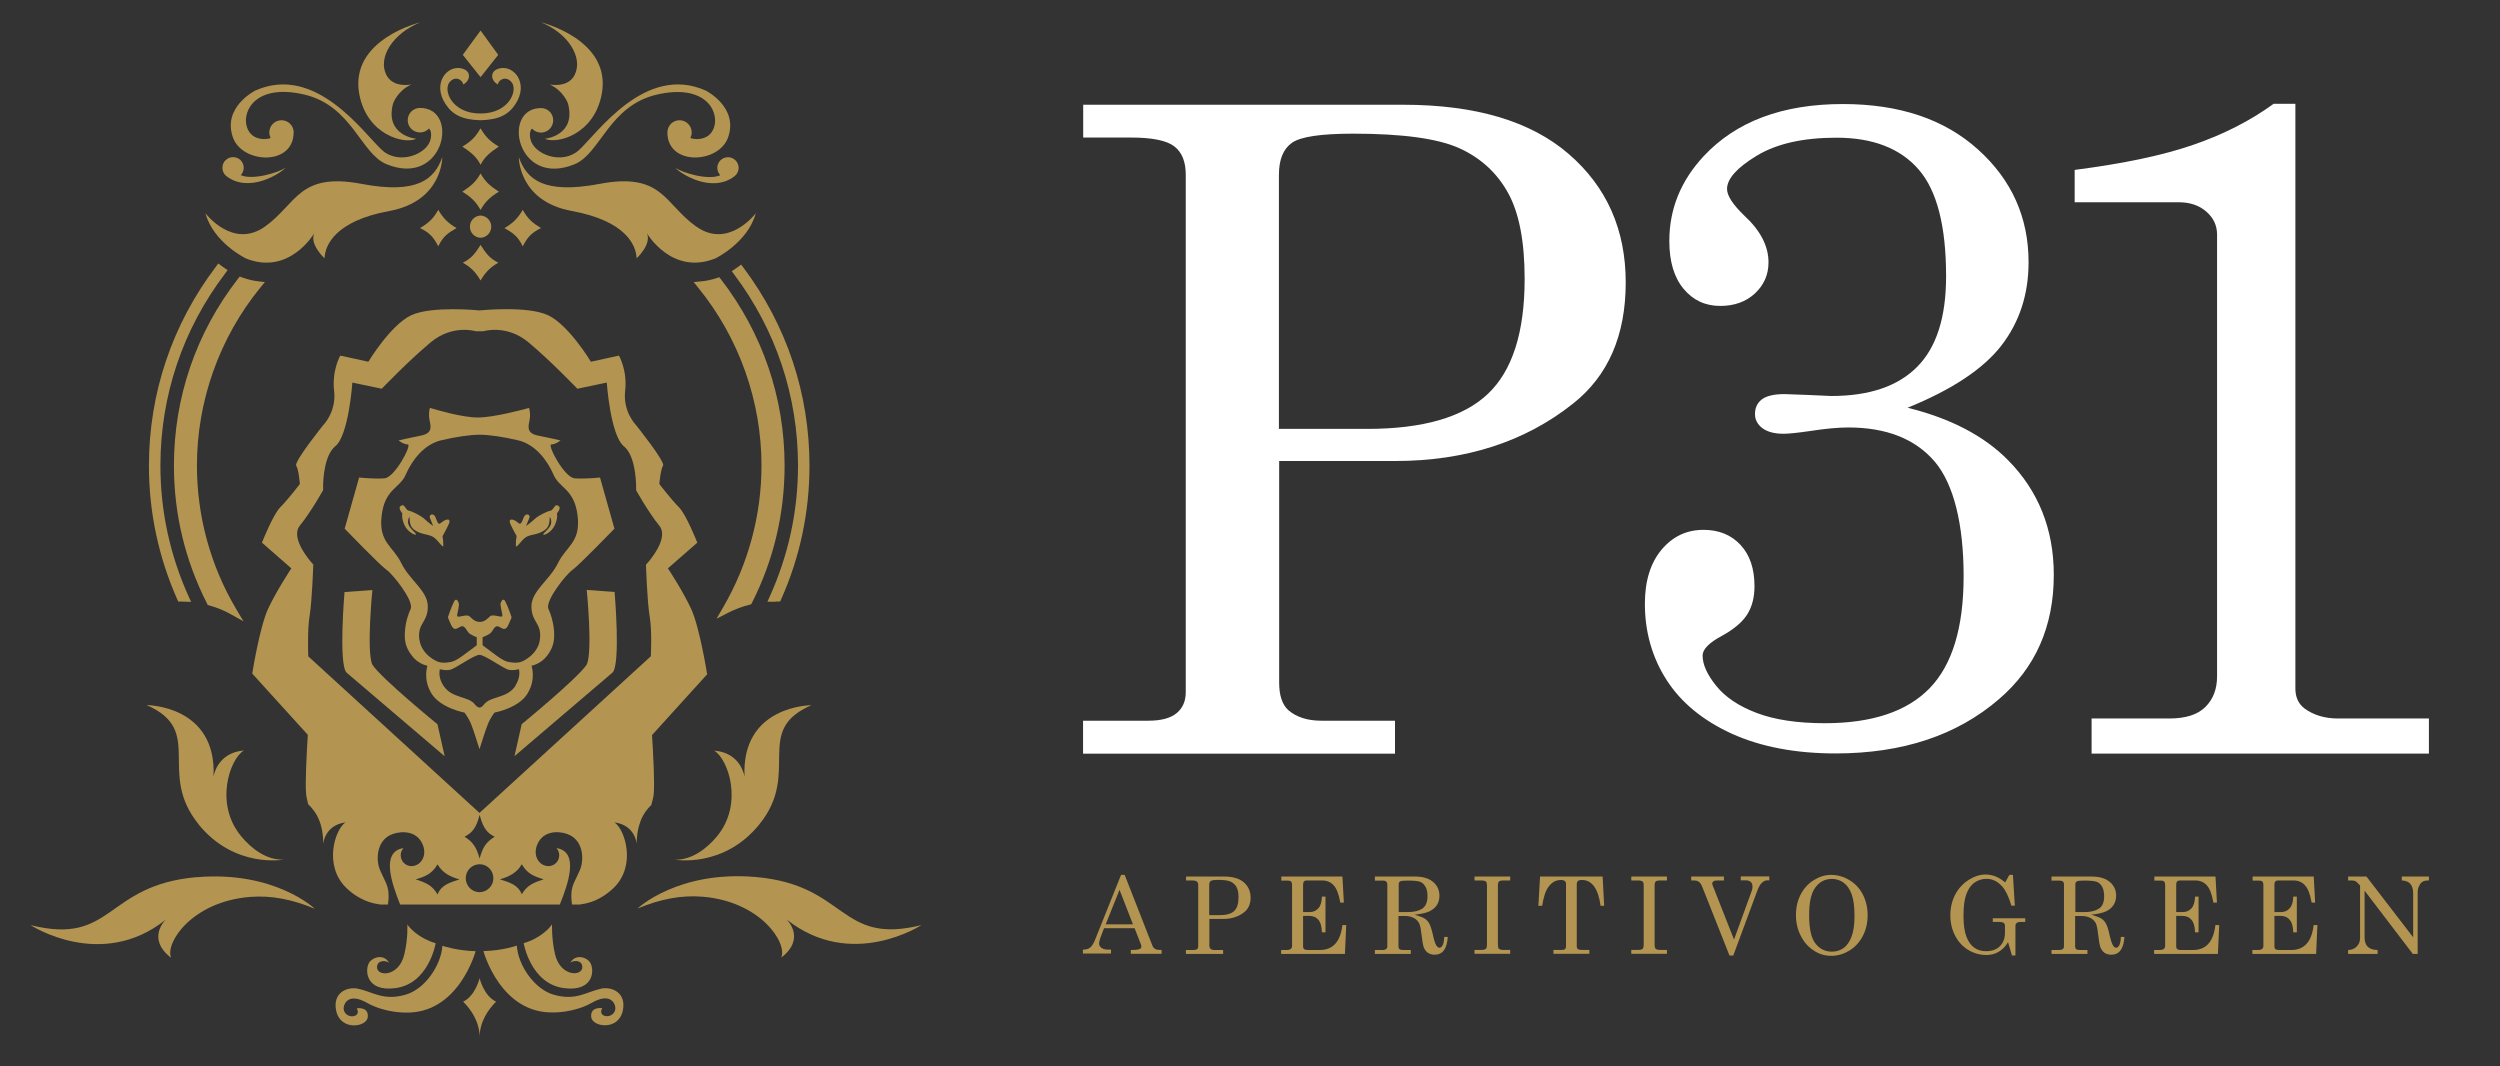
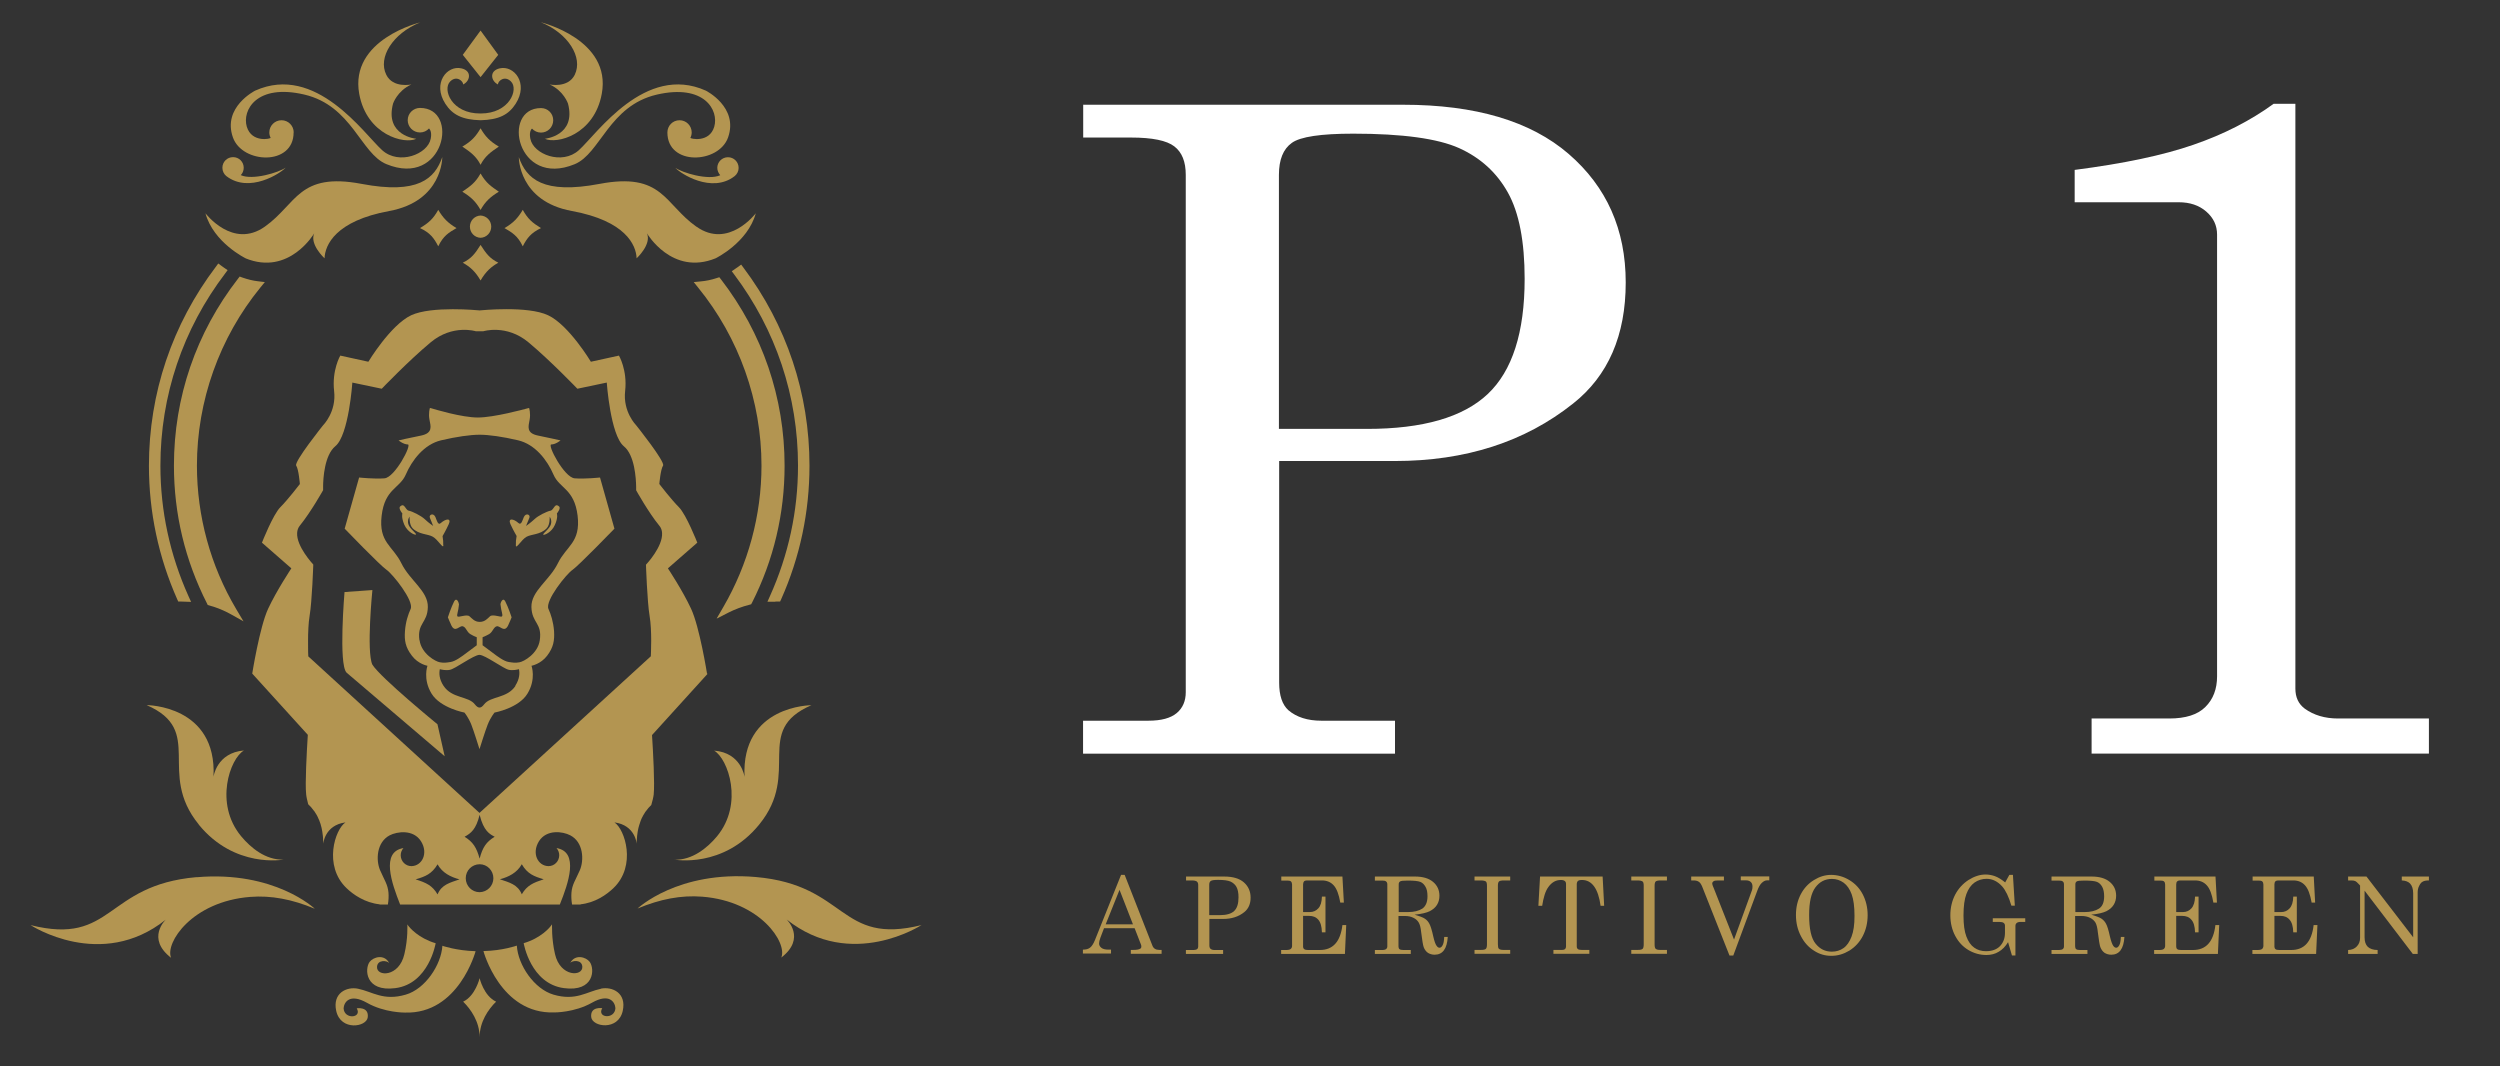
<svg xmlns="http://www.w3.org/2000/svg" width="211px" height="90px" viewBox="0 0 211 90">
  <rect x="0" y="0" width="211" height="90" fill="#333333" stroke="none" />
  <g id="surface1">
    <path style=" stroke:none;fill-rule:nonzero;fill:rgb(70.196%,58.431%,31.765%);fill-opacity:1;" d="M 42.051 4.629 L 40.559 2.578 L 39.059 4.629 L 40.559 6.512 Z M 42.051 4.629 " />
    <path style=" stroke:none;fill-rule:nonzero;fill:rgb(70.196%,58.431%,31.765%);fill-opacity:1;" d="M 40.559 10.148 C 42.109 10.109 42.93 9.68 43.52 8.762 C 44.641 7.02 43.379 5.488 42.172 5.77 C 41.27 5.98 41.43 6.84 42.031 7.129 C 42 6.871 42.57 6.328 43.121 6.871 C 43.801 7.531 43 9.59 40.559 9.578 C 38.109 9.602 37.32 7.539 38 6.871 C 38.551 6.328 39.109 6.871 39.09 7.129 C 39.691 6.84 39.852 5.969 38.941 5.77 C 37.73 5.488 36.469 7.031 37.59 8.762 C 38.18 9.68 39.012 10.109 40.551 10.148 " />
    <path style=" stroke:none;fill-rule:nonzero;fill:rgb(70.196%,58.431%,31.765%);fill-opacity:1;" d="M 35.121 11.711 C 35.121 11.711 32.461 11.461 33.172 8.75 C 33.172 8.75 33.52 7.672 34.719 7.129 C 34.719 7.129 33.16 7.461 32.602 6.309 C 31.879 4.859 33.141 2.828 35.461 1.891 C 35.461 1.891 29.48 3.328 30.32 7.93 C 30.961 11.41 34.141 12.191 35.121 11.719 " />
    <path style=" stroke:none;fill-rule:nonzero;fill:rgb(70.196%,58.431%,31.765%);fill-opacity:1;" d="M 48.512 6.309 C 47.941 7.461 46.391 7.129 46.391 7.129 C 47.59 7.672 47.941 8.75 47.941 8.75 C 48.648 11.461 45.988 11.711 45.988 11.711 C 46.969 12.18 50.148 11.398 50.789 7.922 C 51.641 3.328 45.648 1.879 45.648 1.879 C 47.961 2.809 49.219 4.852 48.512 6.301 " />
    <path style=" stroke:none;fill-rule:nonzero;fill:rgb(70.196%,58.431%,31.765%);fill-opacity:1;" d="M 20.719 21.801 C 24.41 23.309 26.52 19.691 26.52 19.691 C 26.109 20.629 27.391 21.801 27.391 21.801 C 27.43 20.672 28.328 18.641 32.852 17.809 C 37.371 16.98 37.328 13.262 37.328 13.262 C 36.691 15.09 35.281 16.422 30.52 15.52 C 25.191 14.512 25.059 17.211 22.352 19.129 C 19.641 21.051 17.34 18 17.34 18 C 18.02 20.48 20.73 21.801 20.73 21.801 " />
    <path style=" stroke:none;fill-rule:nonzero;fill:rgb(70.196%,58.431%,31.765%);fill-opacity:1;" d="M 58.77 19.129 C 56.059 17.211 55.93 14.512 50.602 15.52 C 45.84 16.422 44.43 15.102 43.789 13.262 C 43.789 13.262 43.75 16.988 48.27 17.809 C 52.789 18.641 53.691 20.672 53.73 21.801 C 53.73 21.801 55.012 20.629 54.602 19.691 C 54.602 19.691 56.711 23.301 60.398 21.801 C 60.398 21.801 63.109 20.48 63.789 18 C 63.789 18 61.488 21.051 58.781 19.129 " />
    <path style=" stroke:none;fill-rule:nonzero;fill:rgb(70.196%,58.431%,31.765%);fill-opacity:1;" d="M 19.09 14.852 C 21.039 16.371 23.719 14.602 24.109 14.148 C 23.539 14.559 21.309 15.238 20.32 14.781 C 20.48 14.621 20.57 14.398 20.57 14.16 C 20.57 13.66 20.172 13.262 19.672 13.262 C 19.172 13.262 18.77 13.66 18.77 14.16 C 18.77 14.441 18.898 14.691 19.09 14.852 " />
    <path style=" stroke:none;fill-rule:nonzero;fill:rgb(70.196%,58.431%,31.765%);fill-opacity:1;" d="M 60.539 14.16 C 60.539 14.398 60.641 14.621 60.789 14.789 C 59.789 15.25 57.57 14.578 57 14.16 C 57.379 14.621 60.07 16.379 62.012 14.859 C 62.211 14.691 62.34 14.449 62.34 14.172 C 62.34 13.672 61.941 13.27 61.441 13.27 C 60.941 13.27 60.539 13.672 60.539 14.172 " />
    <path style=" stroke:none;fill-rule:nonzero;fill:rgb(70.196%,58.431%,31.765%);fill-opacity:1;" d="M 40.559 20.07 C 41.059 20.051 41.461 19.641 41.461 19.129 C 41.461 18.621 41.059 18.211 40.559 18.191 C 40.059 18.211 39.66 18.621 39.66 19.129 C 39.66 19.641 40.059 20.051 40.559 20.07 " />
    <path style=" stroke:none;fill-rule:nonzero;fill:rgb(70.196%,58.431%,31.765%);fill-opacity:1;" d="M 24.789 11.18 C 24.789 10.609 24.328 10.148 23.762 10.148 C 23.191 10.148 22.73 10.609 22.73 11.18 C 22.73 11.34 22.77 11.488 22.84 11.629 C 22.879 11.711 21.25 12.09 20.828 10.691 C 20.422 9.301 21.66 7.039 25.68 7.98 C 29.711 8.922 30.441 12.961 32.609 13.852 C 37.5 15.871 38.84 9.109 35.449 9.109 C 34.879 9.109 34.41 9.57 34.41 10.141 C 34.41 10.711 34.871 11.18 35.449 11.18 C 35.75 11.18 36.02 11.051 36.211 10.84 C 36.352 10.988 36.441 11.25 36.352 11.711 C 36.102 13.02 33.672 13.961 32.25 12.672 C 30.711 11.281 26.66 5.352 21.539 7.648 C 21.539 7.648 18.75 9.039 19.66 11.602 C 20.449 13.828 24.781 14.02 24.781 11.18 " />
    <path style=" stroke:none;fill-rule:nonzero;fill:rgb(70.196%,58.431%,31.765%);fill-opacity:1;" d="M 48.5 13.859 C 50.672 12.969 51.398 8.93 55.422 7.988 C 59.449 7.051 60.691 9.309 60.281 10.699 C 59.871 12.09 58.23 11.711 58.27 11.629 C 58.34 11.488 58.379 11.34 58.379 11.18 C 58.379 10.609 57.922 10.148 57.352 10.148 C 56.781 10.148 56.328 10.609 56.328 11.18 C 56.328 14.02 60.66 13.828 61.449 11.602 C 62.352 9.039 59.57 7.648 59.57 7.648 C 54.449 5.352 50.398 11.281 48.859 12.672 C 47.441 13.961 45.012 13.02 44.762 11.711 C 44.672 11.25 44.762 10.988 44.898 10.852 C 45.09 11.059 45.359 11.191 45.66 11.191 C 46.23 11.191 46.691 10.73 46.691 10.148 C 46.691 9.57 46.23 9.121 45.66 9.121 C 42.281 9.121 43.609 15.879 48.5 13.859 " />
    <path style=" stroke:none;fill-rule:nonzero;fill:rgb(70.196%,58.431%,31.765%);fill-opacity:1;" d="M 40.559 23.672 C 41.012 22.898 41.449 22.52 42.059 22.172 C 41.328 21.809 41.039 21.41 40.559 20.672 C 40.09 21.41 39.801 21.809 39.059 22.172 C 39.672 22.52 40.109 22.898 40.559 23.672 " />
    <path style=" stroke:none;fill-rule:nonzero;fill:rgb(70.196%,58.431%,31.765%);fill-opacity:1;" d="M 40.559 14.641 C 40.09 15.48 39.648 15.738 39.02 16.18 C 39.719 16.609 40.141 16.98 40.559 17.719 C 40.969 16.988 41.398 16.609 42.102 16.18 C 41.469 15.738 41.039 15.48 40.559 14.641 " />
    <path style=" stroke:none;fill-rule:nonzero;fill:rgb(70.196%,58.431%,31.765%);fill-opacity:1;" d="M 36.988 17.711 C 36.559 18.48 36.18 18.809 35.449 19.25 C 36.301 19.648 36.629 20.09 36.988 20.789 C 37.422 19.891 37.879 19.629 38.531 19.25 C 37.789 18.82 37.391 18.391 36.988 17.711 " />
    <path style=" stroke:none;fill-rule:nonzero;fill:rgb(70.196%,58.431%,31.765%);fill-opacity:1;" d="M 44.121 17.711 C 43.719 18.391 43.328 18.82 42.578 19.25 C 43.219 19.629 43.691 19.891 44.121 20.789 C 44.48 20.09 44.809 19.66 45.66 19.25 C 44.941 18.809 44.551 18.488 44.121 17.711 " />
    <path style=" stroke:none;fill-rule:nonzero;fill:rgb(70.196%,58.431%,31.765%);fill-opacity:1;" d="M 40.559 10.828 C 40.172 11.512 39.77 11.941 39.02 12.371 C 39.699 12.828 40.199 13.191 40.559 13.91 C 40.922 13.191 41.422 12.828 42.102 12.371 C 41.359 11.941 40.949 11.512 40.559 10.828 " />
    <path style=" stroke:none;fill-rule:nonzero;fill:rgb(70.196%,58.431%,31.765%);fill-opacity:1;" d="M 62.559 22.328 L 62.301 22.52 C 62.211 22.578 62.121 22.648 62.039 22.699 L 61.762 22.891 L 61.961 23.16 C 65.488 27.852 67.352 33.43 67.352 39.301 C 67.352 43.121 66.551 46.828 64.98 50.32 L 64.77 50.789 L 65.371 50.789 C 65.371 50.789 65.449 50.77 65.488 50.77 C 65.539 50.77 65.59 50.77 65.621 50.77 L 65.84 50.77 C 65.84 50.77 65.93 50.578 65.93 50.578 C 67.52 47.012 68.32 43.211 68.32 39.301 C 68.32 33.219 66.391 27.441 62.738 22.578 L 62.551 22.328 Z M 62.559 22.328 " />
    <path style=" stroke:none;fill-rule:nonzero;fill:rgb(70.196%,58.431%,31.765%);fill-opacity:1;" d="M 15.051 50.77 L 15.262 50.77 C 15.379 50.77 15.488 50.77 15.609 50.781 L 16.129 50.801 L 15.91 50.32 C 14.34 46.828 13.539 43.121 13.539 39.301 C 13.539 33.391 15.43 27.781 19.012 23.07 L 19.211 22.801 L 18.93 22.609 C 18.852 22.551 18.762 22.488 18.68 22.43 L 18.422 22.238 L 18.23 22.5 C 14.531 27.379 12.57 33.191 12.57 39.309 C 12.57 43.219 13.379 47.02 14.961 50.59 L 15.051 50.781 Z M 15.051 50.77 " />
    <path style=" stroke:none;fill-rule:nonzero;fill:rgb(70.196%,58.431%,31.765%);fill-opacity:1;" d="M 22.352 23.809 L 21.77 23.738 C 21.34 23.691 20.898 23.578 20.449 23.422 L 20.23 23.34 L 20.09 23.52 C 16.551 28.078 14.68 33.539 14.68 39.301 C 14.68 43.379 15.621 47.289 17.469 50.93 L 17.531 51.059 L 17.672 51.102 C 18.32 51.281 18.93 51.531 19.5 51.852 L 20.551 52.441 L 19.93 51.398 C 17.762 47.738 16.621 43.559 16.621 39.301 C 16.621 33.84 18.52 28.5 21.98 24.262 Z M 22.352 23.809 " />
    <path style=" stroke:none;fill-rule:nonzero;fill:rgb(70.196%,58.431%,31.765%);fill-opacity:1;" d="M 60.512 52.199 L 61.488 51.699 C 62.039 51.422 62.629 51.199 63.262 51.039 L 63.398 51 L 63.469 50.871 C 65.301 47.25 66.219 43.352 66.219 39.301 C 66.219 33.57 64.359 28.129 60.852 23.578 L 60.711 23.398 L 60.488 23.469 C 60.039 23.621 59.578 23.711 59.148 23.75 L 58.551 23.809 L 58.93 24.281 C 62.379 28.52 64.27 33.852 64.27 39.301 C 64.27 43.488 63.148 47.621 61.039 51.25 L 60.488 52.199 Z M 60.512 52.199 " />
    <path style=" stroke:none;fill-rule:nonzero;fill:rgb(70.196%,58.431%,31.765%);fill-opacity:1;" d="M 37.41 46.039 C 37.41 45.648 37.41 45.648 37.352 45.25 C 37.352 45.25 37.648 44.738 37.879 44.23 C 38.109 43.719 37.648 43.75 37.199 44.148 C 36.961 44.371 36.859 43.891 36.75 43.641 C 36.578 43.25 36.18 43.441 36.281 43.699 C 36.398 43.988 36.559 44.391 36.559 44.391 C 36.559 44.391 36.172 44.129 35.852 43.82 C 35.531 43.52 34.801 43.16 34.5 43.102 C 34.199 43.039 34.148 42.398 33.77 42.75 C 33.602 42.91 33.961 43.34 33.961 43.34 C 33.961 43.34 33.852 43.641 34.121 44.281 C 34.398 44.922 35.059 45.199 35.109 45.109 C 35.16 45.02 34.559 44.609 34.461 44.23 C 34.359 43.852 34.57 43.602 34.57 43.602 C 34.57 43.602 34.52 44.281 34.828 44.59 C 35.371 45.129 36.102 45.051 36.531 45.301 C 36.961 45.539 37.422 46.379 37.422 46.02 " />
    <path style=" stroke:none;fill-rule:nonzero;fill:rgb(70.196%,58.431%,31.765%);fill-opacity:1;" d="M 43.602 45.238 C 43.539 45.641 43.539 45.641 43.539 46.031 C 43.539 46.391 44 45.559 44.43 45.309 C 44.859 45.07 45.59 45.141 46.129 44.602 C 46.441 44.289 46.391 43.609 46.391 43.609 C 46.391 43.609 46.602 43.859 46.5 44.238 C 46.398 44.621 45.789 45.039 45.852 45.121 C 45.898 45.211 46.57 44.93 46.84 44.289 C 47.121 43.648 47 43.34 47 43.34 C 47 43.34 47.359 42.91 47.191 42.75 C 46.809 42.398 46.762 43.039 46.461 43.102 C 46.16 43.16 45.43 43.512 45.109 43.82 C 44.789 44.121 44.398 44.391 44.398 44.391 C 44.398 44.391 44.559 43.988 44.68 43.699 C 44.789 43.441 44.391 43.25 44.211 43.641 C 44.102 43.891 44 44.359 43.762 44.148 C 43.32 43.75 42.859 43.719 43.078 44.23 C 43.309 44.738 43.609 45.25 43.609 45.25 " />
    <path style=" stroke:none;fill-rule:nonzero;fill:rgb(70.196%,58.431%,31.765%);fill-opacity:1;" d="M 44.52 58.539 C 45.27 57.309 44.859 56.191 44.859 56.191 C 44.859 56.191 45.641 56.051 46.18 55.34 C 46.719 54.629 46.809 54.051 46.762 53.262 C 46.699 52.469 46.5 51.859 46.289 51.391 C 45.98 50.711 47.82 48.422 48.328 48.09 C 48.828 47.75 51.859 44.621 51.859 44.621 L 50.641 40.301 C 50.641 40.301 49.379 40.441 48.5 40.371 C 47.621 40.301 46.16 37.512 46.531 37.512 C 46.898 37.512 47.309 37.172 47.309 37.172 C 47.309 37.172 46.43 36.969 45.41 36.762 C 44.391 36.559 44.602 35.98 44.699 35.43 C 44.801 34.891 44.66 34.441 44.66 34.441 L 44.609 34.441 C 44.211 34.551 41.68 35.238 40.328 35.238 C 38.98 35.238 36.699 34.551 36.34 34.441 L 36.281 34.441 C 36.281 34.441 36.141 34.879 36.25 35.43 C 36.352 35.969 36.559 36.551 35.539 36.762 C 34.52 36.961 33.641 37.172 33.641 37.172 C 33.641 37.172 34.051 37.512 34.422 37.512 C 34.789 37.512 33.328 40.301 32.449 40.371 C 31.57 40.441 30.309 40.301 30.309 40.301 L 29.09 44.621 C 29.09 44.621 32.121 47.762 32.621 48.09 C 33.121 48.422 34.961 50.711 34.66 51.391 C 34.449 51.859 34.238 52.469 34.18 53.262 C 34.121 54.051 34.211 54.621 34.762 55.34 C 35.301 56.059 36.078 56.191 36.078 56.191 C 36.078 56.191 35.672 57.309 36.422 58.539 C 37.172 59.762 39.199 60.141 39.199 60.141 C 39.199 60.141 39.539 60.551 39.781 61.16 C 40 61.719 40.398 63.012 40.469 63.23 L 40.469 63.262 C 40.469 63.262 40.469 63.262 40.469 63.238 C 40.469 63.238 40.469 63.25 40.469 63.262 L 40.469 63.23 C 40.539 63.012 40.941 61.719 41.16 61.16 C 41.398 60.551 41.738 60.141 41.738 60.141 C 41.738 60.141 43.781 59.77 44.52 58.539 M 35.398 54.031 C 35.199 52.57 36.078 52.602 36.109 51.238 C 36.141 49.879 34.578 48.988 33.871 47.531 C 33.16 46.07 31.941 45.789 32.211 43.52 C 32.48 41.238 33.738 41.238 34.25 40.051 C 34.762 38.859 35.781 37.5 37.238 37.16 C 38.52 36.859 39.699 36.691 40.48 36.691 C 41.262 36.691 42.441 36.859 43.719 37.16 C 45.18 37.5 46.199 38.859 46.711 40.051 C 47.219 41.238 48.469 41.238 48.75 43.52 C 49.02 45.801 47.801 46.07 47.09 47.531 C 46.379 48.988 44.82 49.879 44.852 51.238 C 44.891 52.602 45.77 52.57 45.559 54.031 C 45.398 55.172 44.211 55.84 43.84 55.898 C 43.469 55.961 43.328 55.93 42.93 55.871 C 42.531 55.809 42.012 55.422 41.559 55.078 C 41.109 54.738 40.73 54.461 40.73 54.461 L 40.73 53.781 C 40.73 53.781 40.961 53.699 41.281 53.52 C 41.602 53.328 41.641 52.941 41.922 52.859 C 42.199 52.789 42.559 53.43 42.879 52.801 C 43 52.559 43.18 52.102 43.18 52.102 C 43.18 52.102 42.91 51.27 42.648 50.762 C 42.469 50.398 42.262 50.789 42.238 51 C 42.301 51.621 42.469 51.898 42.371 52.02 C 42.281 52.129 41.578 51.801 41.352 52.02 C 41.141 52.211 40.922 52.488 40.488 52.488 C 40.059 52.488 39.84 52.199 39.629 52.02 C 39.398 51.809 38.711 52.141 38.609 52.02 C 38.52 51.91 38.691 51.621 38.738 51 C 38.711 50.789 38.512 50.398 38.328 50.762 C 38.07 51.27 37.801 52.102 37.801 52.102 C 37.801 52.102 37.98 52.551 38.102 52.801 C 38.422 53.43 38.781 52.781 39.059 52.859 C 39.34 52.93 39.379 53.328 39.699 53.52 C 40.02 53.711 40.238 53.781 40.238 53.781 L 40.238 54.461 C 40.238 54.461 39.859 54.738 39.41 55.078 C 38.961 55.422 38.43 55.809 38.039 55.871 C 37.648 55.93 37.5 55.961 37.129 55.898 C 36.762 55.84 35.57 55.18 35.41 54.031 M 43.512 57.879 C 42.801 58.969 41.41 58.73 40.859 59.449 C 40.719 59.629 40.602 59.719 40.469 59.719 C 40.352 59.719 40.219 59.629 40.078 59.449 C 39.539 58.738 38.148 58.969 37.43 57.879 C 37.059 57.309 37.051 56.82 37.121 56.48 C 37.27 56.52 37.641 56.602 37.98 56.531 C 38.43 56.441 39.98 55.281 40.461 55.27 C 40.941 55.27 42.488 56.441 42.941 56.531 C 43.281 56.602 43.648 56.52 43.801 56.48 C 43.871 56.82 43.859 57.309 43.488 57.879 " />
    <path style=" stroke:none;fill-rule:nonzero;fill:rgb(70.196%,58.431%,31.765%);fill-opacity:1;" d="M 31.43 56.102 C 30.91 55 31.43 49.801 31.43 49.801 L 29.078 49.969 C 29.078 49.969 28.559 56.07 29.25 56.77 C 30.469 57.82 37.531 63.828 37.531 63.828 L 36.922 61.129 C 36.922 61.129 32.16 57.238 31.43 56.102 " />
-     <path style=" stroke:none;fill-rule:nonzero;fill:rgb(70.196%,58.431%,31.765%);fill-opacity:1;" d="M 49.52 49.789 C 49.52 49.789 50.039 54.988 49.52 56.09 C 48.789 57.219 44.031 61.121 44.031 61.121 L 43.422 63.82 C 43.422 63.82 50.48 57.809 51.699 56.762 C 52.398 56.059 51.871 49.961 51.871 49.961 Z M 49.52 49.789 " />
    <path style=" stroke:none;fill-rule:nonzero;fill:rgb(70.196%,58.431%,31.765%);fill-opacity:1;" d="M 59.672 56.852 C 59.672 56.852 59.051 52.93 58.328 51.379 C 57.609 49.828 56.371 47.969 56.371 47.969 L 58.852 45.801 C 58.852 45.801 57.922 43.43 57.301 42.809 C 56.68 42.191 55.648 40.852 55.648 40.852 C 55.648 40.852 55.75 39.609 55.961 39.301 C 56.172 38.988 53.691 35.891 53.691 35.891 C 53.691 35.891 52.559 34.762 52.762 33 C 52.961 31.238 52.238 30.012 52.238 30.012 L 49.871 30.531 C 49.871 30.531 48.012 27.43 46.262 26.609 C 44.531 25.789 40.59 26.191 40.48 26.199 C 40.379 26.191 36.43 25.801 34.699 26.609 C 32.949 27.441 31.09 30.531 31.09 30.531 L 28.719 30.012 C 28.719 30.012 28 31.25 28.199 33 C 28.41 34.762 27.27 35.891 27.27 35.891 C 27.27 35.891 24.789 38.988 25 39.301 C 25.211 39.609 25.309 40.852 25.309 40.852 C 25.309 40.852 24.281 42.191 23.66 42.809 C 23.039 43.43 22.109 45.801 22.109 45.801 L 24.59 47.969 C 24.59 47.969 23.352 49.828 22.629 51.379 C 21.91 52.93 21.289 56.852 21.289 56.852 L 25.98 62.02 C 25.891 63.441 25.738 66.141 25.84 67.039 C 25.859 67.262 25.93 67.551 26.012 67.879 C 26.102 67.961 26.18 68.051 26.27 68.141 C 26.27 68.141 26.27 68.148 26.281 68.16 C 26.352 68.238 26.422 68.328 26.488 68.422 C 26.5 68.441 26.512 68.449 26.531 68.469 C 26.672 68.672 26.801 68.891 26.898 69.141 C 26.91 69.172 26.922 69.199 26.941 69.23 C 26.98 69.328 27.02 69.441 27.059 69.559 C 27.059 69.59 27.078 69.609 27.078 69.641 C 27.121 69.781 27.16 69.922 27.18 70.07 C 27.18 70.102 27.191 70.141 27.199 70.172 C 27.219 70.289 27.238 70.422 27.25 70.551 C 27.25 70.602 27.25 70.641 27.262 70.691 C 27.27 70.859 27.281 71.031 27.281 71.211 C 27.281 71.211 27.398 69.641 29.16 69.41 C 28.281 69.98 27.27 73.07 29.25 74.961 C 29.789 75.48 30.781 76.199 32.07 76.328 C 32.07 76.328 32.07 76.328 32.059 76.328 C 32.059 76.328 32.039 76.328 32.012 76.34 C 32 76.34 31.98 76.34 31.969 76.34 C 31.949 76.34 31.941 76.34 31.922 76.34 L 32.738 76.34 C 32.801 75.98 32.809 75.641 32.789 75.352 C 32.73 74.648 32.441 74.281 32.078 73.441 C 31.719 72.602 31.77 71.09 32.891 70.5 C 33.531 70.172 34.891 69.988 35.531 71 C 36.172 72.02 35.621 73.078 34.738 73.102 C 34.23 73.109 33.82 72.691 33.82 72.18 C 33.82 71.949 33.91 71.738 34.051 71.578 C 32.121 71.891 33.059 74.539 33.77 76.34 L 47.25 76.34 C 47.969 74.551 48.898 71.891 46.969 71.578 C 47.109 71.738 47.199 71.949 47.199 72.18 C 47.199 72.691 46.789 73.109 46.281 73.102 C 45.398 73.078 44.852 72.031 45.488 71 C 46.129 69.988 47.48 70.16 48.129 70.5 C 49.25 71.078 49.301 72.602 48.941 73.441 C 48.578 74.281 48.281 74.648 48.23 75.352 C 48.211 75.641 48.219 75.98 48.281 76.34 L 49.09 76.34 C 49.078 76.34 49.07 76.34 49.051 76.34 C 49.02 76.34 49 76.34 48.988 76.328 C 48.969 76.328 48.961 76.328 48.961 76.328 C 48.961 76.328 48.949 76.328 48.949 76.328 C 50.238 76.211 51.23 75.48 51.77 74.961 C 53.75 73.07 52.738 69.98 51.859 69.41 C 53.621 69.641 53.738 71.211 53.738 71.211 C 53.738 71.031 53.738 70.859 53.762 70.699 C 53.762 70.648 53.762 70.609 53.77 70.559 C 53.781 70.441 53.801 70.32 53.82 70.199 C 53.82 70.16 53.828 70.121 53.84 70.09 C 53.871 69.941 53.898 69.801 53.941 69.672 C 53.941 69.648 53.949 69.629 53.961 69.609 C 54 69.5 54.031 69.391 54.07 69.281 C 54.078 69.25 54.102 69.211 54.109 69.18 C 54.148 69.078 54.199 68.98 54.25 68.891 C 54.25 68.871 54.27 68.852 54.281 68.828 C 54.34 68.719 54.398 68.621 54.469 68.52 C 54.48 68.5 54.5 68.488 54.512 68.469 C 54.57 68.391 54.629 68.309 54.691 68.238 C 54.711 68.219 54.719 68.199 54.738 68.18 C 54.809 68.102 54.891 68.02 54.969 67.941 C 55.07 67.59 55.148 67.281 55.172 67.059 C 55.27 66.16 55.121 63.461 55.031 62.039 L 59.719 56.871 Z M 36.93 75.488 C 36.488 74.73 35.969 74.5 35.078 74.219 C 35.898 73.98 36.449 73.762 36.93 72.949 C 37.34 73.68 38.039 74.02 38.781 74.219 C 37.988 74.5 37.27 74.648 36.93 75.488 M 40.48 75.301 C 39.828 75.301 39.309 74.77 39.309 74.121 C 39.309 73.469 39.828 72.949 40.48 72.941 C 41.121 72.941 41.641 73.469 41.641 74.121 C 41.641 74.77 41.121 75.289 40.48 75.301 M 40.48 72.469 C 40.219 71.512 39.91 71.059 39.211 70.621 C 39.75 70.328 40.18 70 40.48 68.77 C 40.82 70.141 41.328 70.398 41.75 70.621 C 41.039 71.059 40.73 71.512 40.48 72.469 M 45.891 74.211 C 45.012 74.5 44.48 74.719 44.039 75.48 C 43.699 74.641 42.98 74.48 42.191 74.211 C 42.93 74.012 43.629 73.672 44.039 72.941 C 44.52 73.762 45.07 73.969 45.891 74.211 M 54.922 55.398 L 40.469 68.609 L 26.02 55.398 C 26.02 55.398 25.988 54.809 26 54.07 C 26 53.391 26.031 52.59 26.129 51.988 C 26.34 50.75 26.441 47.648 26.441 47.648 C 26.379 47.578 25.012 46.109 25.078 44.98 C 25.09 44.75 25.16 44.539 25.309 44.359 C 26.238 43.219 27.27 41.371 27.27 41.371 C 27.27 41.371 27.27 41.301 27.27 41.18 L 27.27 41.09 C 27.27 40.359 27.391 38.41 28.301 37.66 C 29.441 36.73 29.738 32.289 29.738 32.289 L 32.219 32.809 C 32.219 32.809 34.488 30.441 36.352 28.891 C 38.211 27.34 40.172 27.961 40.172 27.961 L 40.781 27.961 C 40.781 27.961 42.738 27.34 44.602 28.891 C 46.461 30.441 48.73 32.809 48.73 32.809 L 51.211 32.289 C 51.211 32.289 51.52 36.73 52.648 37.66 C 53.57 38.41 53.68 40.371 53.691 41.102 L 53.691 41.191 C 53.691 41.309 53.691 41.379 53.691 41.379 C 53.691 41.379 54.719 43.238 55.648 44.371 C 55.801 44.551 55.871 44.77 55.879 44.988 C 55.949 46.129 54.578 47.602 54.52 47.66 C 54.52 47.66 54.621 50.762 54.828 52 C 54.93 52.59 54.961 53.398 54.961 54.07 C 54.961 54.809 54.93 55.398 54.93 55.398 " />
    <path style=" stroke:none;fill-rule:nonzero;fill:rgb(70.196%,58.431%,31.765%);fill-opacity:1;" d="M 16.77 69.59 C 19.801 73.32 23.93 72.551 23.93 72.551 C 22.441 72.602 21.172 71.57 20.352 70.578 C 18.07 67.828 19.41 64.02 20.59 63.34 C 18.281 63.531 18.02 65.559 18.02 65.559 C 18.32 59.512 12.379 59.512 12.379 59.512 C 17.328 61.672 13.199 65.191 16.77 69.578 " />
    <path style=" stroke:none;fill-rule:nonzero;fill:rgb(70.196%,58.431%,31.765%);fill-opacity:1;" d="M 56.922 72.551 C 56.922 72.551 61.051 73.32 64.078 69.59 C 67.66 65.199 63.52 61.672 68.48 59.52 C 68.48 59.52 62.539 59.52 62.84 65.57 C 62.84 65.57 62.578 63.531 60.27 63.352 C 61.449 64.031 62.789 67.84 60.512 70.59 C 59.691 71.578 58.41 72.609 56.922 72.559 " />
    <path style=" stroke:none;fill-rule:nonzero;fill:rgb(70.196%,58.431%,31.765%);fill-opacity:1;" d="M 37.34 79.809 C 37.238 81.449 35.879 83.48 34.238 83.949 C 32.352 84.5 31.441 83.699 30.219 83.449 C 29.27 83.25 28.039 83.809 28.379 85.328 C 28.762 87.031 30.949 86.691 31.039 85.852 C 31.141 84.93 30.109 85.102 30.109 85.102 C 30.59 85.93 29.051 86.07 29 85.102 C 29.031 84.602 29.5 83.801 30.98 84.641 C 32.461 85.48 34.16 85.461 34.16 85.461 C 38.711 85.621 40.141 80.281 40.141 80.281 C 38.52 80.238 37.32 79.82 37.32 79.82 " />
    <path style=" stroke:none;fill-rule:nonzero;fill:rgb(70.196%,58.431%,31.765%);fill-opacity:1;" d="M 50.73 83.449 C 49.512 83.699 48.602 84.5 46.719 83.949 C 45.078 83.469 43.719 81.449 43.621 79.809 C 43.621 79.809 42.43 80.238 40.801 80.27 C 40.801 80.27 42.23 85.609 46.781 85.449 C 46.781 85.449 48.48 85.469 49.961 84.629 C 51.441 83.789 51.91 84.59 51.941 85.09 C 51.891 86.059 50.352 85.922 50.828 85.09 C 50.828 85.09 49.801 84.922 49.898 85.84 C 49.988 86.68 52.18 87.02 52.559 85.32 C 52.898 83.801 51.672 83.25 50.719 83.441 " />
    <path style=" stroke:none;fill-rule:nonzero;fill:rgb(70.196%,58.431%,31.765%);fill-opacity:1;" d="M 32.84 81.27 C 32.43 80.5 31.512 80.77 31.199 81.18 C 30.762 81.762 30.801 83.738 33.371 83.398 C 36.199 83.031 36.77 79.609 36.77 79.609 C 35.34 79.191 34.551 78.301 34.379 78.02 C 34.379 78.039 34.449 79.18 34.129 80.531 C 33.68 82.488 31.77 82.441 31.82 81.602 C 31.859 80.961 32.699 81.07 32.84 81.281 " />
    <path style=" stroke:none;fill-rule:nonzero;fill:rgb(70.196%,58.431%,31.765%);fill-opacity:1;" d="M 44.199 79.609 C 44.199 79.609 44.781 83.031 47.602 83.398 C 50.172 83.738 50.211 81.77 49.77 81.18 C 49.461 80.77 48.539 80.5 48.129 81.27 C 48.27 81.07 49.109 80.949 49.148 81.59 C 49.199 82.43 47.289 82.48 46.84 80.52 C 46.531 79.172 46.602 78.031 46.59 78.012 C 46.422 78.289 45.629 79.191 44.199 79.602 " />
    <path style=" stroke:none;fill-rule:nonzero;fill:rgb(70.196%,58.431%,31.765%);fill-opacity:1;" d="M 77.801 78.07 C 70.789 79.828 71.559 74.699 63.789 74.02 C 57.199 73.449 53.809 76.68 53.809 76.68 C 55.719 75.879 57.5 75.539 59.27 75.68 C 64.18 76.07 66.469 79.57 65.941 80.82 C 68.07 79.18 66.391 77.602 66.391 77.602 C 71.859 81.961 77.801 78.059 77.801 78.059 " />
    <path style=" stroke:none;fill-rule:nonzero;fill:rgb(70.196%,58.431%,31.765%);fill-opacity:1;" d="M 16.59 74.031 C 8.82 74.711 9.59 79.84 2.578 78.078 C 2.578 78.078 8.52 81.98 13.988 77.621 C 13.988 77.621 12.309 79.191 14.441 80.84 C 13.91 79.59 16.199 76.09 21.109 75.699 C 22.879 75.559 24.66 75.898 26.57 76.699 C 26.57 76.699 23.18 73.469 16.59 74.039 " />
    <path style=" stroke:none;fill-rule:nonzero;fill:rgb(70.196%,58.431%,31.765%);fill-opacity:1;" d="M 40.48 82.559 C 40.48 82.559 40.121 84.059 39.09 84.539 C 39.738 85.18 40.48 86.238 40.48 87.539 C 40.48 86.238 41.219 85.18 41.871 84.539 C 40.828 84.059 40.48 82.559 40.48 82.559 " />
    <path style=" stroke:none;fill-rule:nonzero;fill:rgb(100%,100%,100%);fill-opacity:1;" d="M 91.398 8.84 L 118.422 8.84 C 124.52 8.84 129.18 10.219 132.391 12.988 C 135.602 15.762 137.211 19.371 137.211 23.84 C 137.211 28.309 135.73 31.719 132.77 34.059 C 128.699 37.301 123.68 38.91 117.719 38.91 L 107.961 38.91 L 107.961 57.609 C 107.961 58.699 108.219 59.469 108.738 59.941 C 109.43 60.531 110.359 60.828 111.52 60.828 L 117.738 60.828 L 117.738 63.609 L 91.41 63.609 L 91.41 60.828 L 96.922 60.828 C 98.012 60.828 98.809 60.609 99.32 60.18 C 99.828 59.75 100.078 59.16 100.078 58.422 L 100.078 14.762 C 100.078 13.648 99.762 12.852 99.109 12.352 C 98.469 11.859 97.25 11.609 95.469 11.609 L 91.422 11.609 L 91.422 8.828 Z M 107.949 36.199 L 115.379 36.199 C 120.09 36.199 123.48 35.219 125.559 33.262 C 127.641 31.301 128.68 28.059 128.68 23.539 C 128.68 20.379 128.211 17.949 127.27 16.262 C 126.328 14.57 124.961 13.32 123.148 12.5 C 121.34 11.691 118.359 11.281 114.219 11.281 C 111.48 11.281 109.75 11.539 109.031 12.059 C 108.301 12.578 107.941 13.48 107.941 14.762 L 107.941 36.199 Z M 107.949 36.199 " />
-     <path style=" stroke:none;fill-rule:nonzero;fill:rgb(100%,100%,100%);fill-opacity:1;" d="M 160.98 34.41 C 164.609 35.301 167.43 36.77 169.461 38.82 C 172.051 41.43 173.34 44.672 173.34 48.52 C 173.34 52.879 171.789 56.379 168.699 59.02 C 165.172 62.059 160.578 63.59 154.93 63.59 C 151.531 63.59 148.609 63.031 146.16 61.922 C 143.711 60.801 141.879 59.289 140.66 57.391 C 139.441 55.488 138.828 53.34 138.828 50.961 C 138.828 49.031 139.301 47.512 140.238 46.391 C 141.18 45.27 142.359 44.719 143.781 44.719 C 145.07 44.719 146.109 45.141 146.898 45.988 C 147.691 46.84 148.078 48 148.078 49.469 C 148.078 50.41 147.879 51.199 147.469 51.852 C 147.059 52.5 146.352 53.102 145.34 53.66 C 144.25 54.238 143.699 54.801 143.699 55.328 C 143.699 56.09 144.09 56.949 144.859 57.898 C 145.629 58.852 146.77 59.609 148.281 60.18 C 149.789 60.75 151.699 61.039 154.012 61.039 C 157.988 61.039 160.941 60.059 162.859 58.09 C 164.77 56.121 165.73 52.969 165.73 48.629 C 165.73 44.289 164.91 40.859 163.281 38.949 C 161.641 37.039 159.211 36.078 155.988 36.078 C 155.129 36.078 154.051 36.18 152.762 36.379 C 151.719 36.531 150.969 36.609 150.52 36.609 C 149.762 36.609 149.172 36.449 148.75 36.141 C 148.328 35.82 148.121 35.422 148.121 34.941 C 148.121 34.41 148.32 34 148.711 33.699 C 149.102 33.41 149.738 33.262 150.629 33.262 L 152.719 33.34 L 154.551 33.422 C 157.77 33.422 160.191 32.602 161.82 30.949 C 163.449 29.301 164.25 26.762 164.25 23.32 C 164.25 19.09 163.48 16.078 161.93 14.301 C 160.379 12.52 158.07 11.621 155 11.621 C 152.18 11.621 149.941 12.129 148.27 13.141 C 146.602 14.148 145.762 15.09 145.762 15.949 C 145.762 16.512 146.238 17.25 147.211 18.191 C 148.578 19.449 149.262 20.77 149.262 22.141 C 149.262 23.18 148.879 24.051 148.121 24.762 C 147.359 25.469 146.379 25.82 145.191 25.82 C 143.922 25.82 142.891 25.34 142.09 24.371 C 141.289 23.41 140.891 22.059 140.891 20.34 C 140.891 17.648 141.852 15.27 143.781 13.191 C 146.52 10.25 150.441 8.781 155.539 8.781 C 160.309 8.781 164.109 10.059 166.949 12.621 C 169.789 15.18 171.211 18.352 171.211 22.129 C 171.211 24.852 170.441 27.191 168.91 29.172 C 167.379 31.148 164.73 32.898 160.98 34.422 " />
    <path style=" stroke:none;fill-rule:nonzero;fill:rgb(100%,100%,100%);fill-opacity:1;" d="M 193.73 8.762 L 193.73 58.109 C 193.73 58.852 193.988 59.41 194.52 59.809 C 195.281 60.359 196.219 60.641 197.328 60.641 L 205 60.641 L 205 63.602 L 176.531 63.602 L 176.531 60.641 L 183.09 60.641 C 184.461 60.641 185.48 60.32 186.129 59.672 C 186.789 59.02 187.121 58.16 187.121 57.078 L 187.121 19.801 C 187.121 19.031 186.82 18.391 186.211 17.859 C 185.602 17.328 184.828 17.07 183.879 17.07 L 175.102 17.07 L 175.102 14.34 C 179.219 13.809 182.559 13.109 185.121 12.219 C 187.68 11.34 189.941 10.18 191.891 8.762 Z M 193.73 8.762 " />
    <path style=" stroke:none;fill-rule:nonzero;fill:rgb(70.196%,58.431%,31.765%);fill-opacity:1;" d="M 94.621 73.84 L 94.922 73.84 L 97.262 79.809 C 97.352 80.051 97.551 80.172 97.84 80.172 L 98.039 80.172 L 98.039 80.5 L 95.441 80.5 L 95.441 80.172 L 95.648 80.172 C 95.922 80.172 96.109 80.141 96.219 80.078 C 96.301 80.039 96.328 79.98 96.328 79.891 C 96.328 79.84 96.328 79.789 96.301 79.73 L 95.762 78.34 L 93.18 78.34 L 92.879 79.129 C 92.801 79.34 92.762 79.512 92.762 79.629 C 92.762 79.77 92.828 79.898 92.961 80 C 93.09 80.102 93.289 80.148 93.551 80.148 L 93.77 80.148 L 93.77 80.48 L 91.398 80.48 L 91.398 80.148 C 91.648 80.148 91.852 80.102 92 79.98 C 92.148 79.871 92.281 79.66 92.41 79.352 L 94.629 73.809 Z M 94.488 75.102 L 93.32 78.012 L 95.621 78.012 Z M 94.488 75.102 " />
    <path style=" stroke:none;fill-rule:nonzero;fill:rgb(70.196%,58.431%,31.765%);fill-opacity:1;" d="M 100.102 73.98 L 103.32 73.98 C 104.051 73.98 104.602 74.141 104.98 74.469 C 105.359 74.801 105.551 75.23 105.551 75.762 C 105.551 76.289 105.371 76.699 105.02 76.98 C 104.539 77.371 103.941 77.559 103.23 77.559 L 102.07 77.559 L 102.07 79.789 C 102.07 79.922 102.102 80.012 102.16 80.07 C 102.238 80.141 102.352 80.18 102.488 80.18 L 103.23 80.18 L 103.23 80.512 L 100.09 80.512 L 100.09 80.18 L 100.75 80.18 C 100.879 80.18 100.98 80.148 101.039 80.102 C 101.102 80.051 101.129 79.98 101.129 79.891 L 101.129 74.691 C 101.129 74.559 101.09 74.461 101.012 74.398 C 100.93 74.34 100.789 74.309 100.578 74.309 L 100.102 74.309 Z M 102.07 77.238 L 102.949 77.238 C 103.512 77.238 103.922 77.121 104.16 76.891 C 104.41 76.66 104.531 76.27 104.531 75.73 C 104.531 75.352 104.469 75.059 104.359 74.859 C 104.25 74.66 104.078 74.512 103.871 74.41 C 103.648 74.309 103.301 74.262 102.809 74.262 C 102.48 74.262 102.281 74.289 102.191 74.352 C 102.102 74.41 102.059 74.52 102.059 74.672 L 102.059 77.23 Z M 102.07 77.238 " />
    <path style=" stroke:none;fill-rule:nonzero;fill:rgb(70.196%,58.431%,31.765%);fill-opacity:1;" d="M 108.129 73.98 L 113.301 73.98 L 113.422 76.18 L 113.121 76.18 C 113 75.488 112.82 75 112.559 74.719 C 112.309 74.441 111.969 74.309 111.57 74.309 L 110.289 74.309 C 110.191 74.309 110.109 74.34 110.059 74.391 C 110.012 74.449 109.98 74.531 109.98 74.648 L 109.98 76.98 L 110.539 76.98 C 110.84 76.98 111.078 76.871 111.27 76.66 C 111.461 76.449 111.559 76.121 111.57 75.672 L 111.871 75.672 L 111.871 78.691 L 111.57 78.691 C 111.559 78.191 111.449 77.828 111.262 77.621 C 111.07 77.398 110.809 77.301 110.488 77.301 L 109.98 77.301 L 109.98 79.891 C 109.98 79.98 110.012 80.059 110.078 80.109 C 110.141 80.16 110.25 80.18 110.391 80.18 L 111.398 80.18 C 112.5 80.18 113.129 79.48 113.301 78.078 L 113.621 78.078 L 113.512 80.512 L 108.129 80.512 L 108.129 80.18 L 108.57 80.18 C 108.738 80.18 108.871 80.148 108.941 80.09 C 109.012 80.031 109.051 79.941 109.051 79.828 L 109.051 74.66 C 109.051 74.551 109.02 74.461 108.961 74.398 C 108.898 74.34 108.801 74.32 108.672 74.32 L 108.141 74.32 L 108.141 73.988 Z M 108.129 73.98 " />
    <path style=" stroke:none;fill-rule:nonzero;fill:rgb(70.196%,58.431%,31.765%);fill-opacity:1;" d="M 116.059 73.98 L 119.43 73.98 C 120.078 73.98 120.59 74.129 120.949 74.43 C 121.309 74.73 121.488 75.121 121.488 75.602 C 121.488 75.891 121.422 76.148 121.281 76.371 C 121.141 76.602 120.93 76.77 120.66 76.91 C 120.391 77.039 119.969 77.141 119.391 77.199 C 119.809 77.32 120.102 77.43 120.262 77.539 C 120.422 77.648 120.551 77.789 120.641 77.969 C 120.738 78.148 120.852 78.5 120.969 79.039 C 121.059 79.43 121.148 79.691 121.25 79.828 C 121.328 79.941 121.41 79.988 121.5 79.988 C 121.59 79.988 121.68 79.922 121.75 79.789 C 121.828 79.66 121.879 79.422 121.891 79.078 L 122.191 79.078 C 122.129 80.078 121.762 80.578 121.078 80.578 C 120.871 80.578 120.68 80.52 120.52 80.422 C 120.359 80.309 120.238 80.148 120.16 79.941 C 120.102 79.781 120.031 79.359 119.949 78.691 C 119.91 78.301 119.84 78.02 119.738 77.859 C 119.641 77.699 119.5 77.559 119.289 77.461 C 119.09 77.359 118.852 77.309 118.559 77.309 L 118.031 77.309 L 118.031 79.871 C 118.031 79.98 118.059 80.059 118.109 80.102 C 118.18 80.16 118.289 80.18 118.441 80.18 L 119.07 80.18 L 119.07 80.512 L 116.039 80.512 L 116.039 80.18 L 116.68 80.18 C 116.82 80.18 116.922 80.148 116.988 80.102 C 117.059 80.039 117.09 79.969 117.09 79.871 L 117.09 74.648 C 117.09 74.539 117.059 74.449 116.988 74.398 C 116.922 74.34 116.82 74.32 116.68 74.32 L 116.039 74.32 L 116.039 73.988 Z M 118.051 76.98 L 118.82 76.98 C 119.34 76.98 119.738 76.879 120.039 76.691 C 120.328 76.488 120.48 76.148 120.48 75.648 C 120.48 75.309 120.43 75.039 120.309 74.84 C 120.199 74.641 120.051 74.5 119.871 74.43 C 119.691 74.359 119.34 74.32 118.809 74.32 C 118.461 74.32 118.25 74.34 118.172 74.391 C 118.09 74.441 118.051 74.52 118.051 74.641 L 118.051 76.988 Z M 118.051 76.98 " />
    <path style=" stroke:none;fill-rule:nonzero;fill:rgb(70.196%,58.431%,31.765%);fill-opacity:1;" d="M 124.449 73.98 L 127.461 73.98 L 127.461 74.309 L 126.941 74.309 C 126.711 74.309 126.57 74.34 126.512 74.398 C 126.449 74.461 126.422 74.578 126.422 74.762 L 126.422 79.699 C 126.422 79.898 126.449 80.02 126.5 80.07 C 126.57 80.141 126.699 80.172 126.879 80.172 L 127.461 80.172 L 127.461 80.5 L 124.449 80.5 L 124.449 80.172 L 125.02 80.172 C 125.219 80.172 125.352 80.141 125.41 80.078 C 125.469 80.02 125.5 79.891 125.5 79.699 L 125.5 74.762 C 125.5 74.57 125.469 74.461 125.422 74.41 C 125.34 74.34 125.191 74.309 124.961 74.309 L 124.449 74.309 Z M 124.449 73.98 " />
    <path style=" stroke:none;fill-rule:nonzero;fill:rgb(70.196%,58.431%,31.765%);fill-opacity:1;" d="M 129.961 73.98 L 135.262 73.98 L 135.391 76.449 L 135.09 76.449 C 134.891 75 134.359 74.27 133.52 74.27 C 133.352 74.27 133.23 74.301 133.172 74.359 C 133.109 74.422 133.078 74.52 133.078 74.648 L 133.078 79.871 C 133.078 79.98 133.109 80.051 133.172 80.102 C 133.23 80.148 133.328 80.172 133.48 80.172 L 134.141 80.172 L 134.141 80.5 L 131.109 80.5 L 131.109 80.172 L 131.859 80.172 C 131.961 80.172 132.039 80.148 132.09 80.102 C 132.141 80.051 132.172 79.98 132.172 79.898 L 132.172 74.609 C 132.172 74.5 132.141 74.41 132.07 74.359 C 132 74.301 131.891 74.27 131.738 74.27 C 131.309 74.27 130.961 74.469 130.672 74.879 C 130.43 75.211 130.27 75.738 130.16 76.449 L 129.84 76.449 L 129.98 73.98 Z M 129.961 73.98 " />
    <path style=" stroke:none;fill-rule:nonzero;fill:rgb(70.196%,58.431%,31.765%);fill-opacity:1;" d="M 137.68 73.98 L 140.691 73.98 L 140.691 74.309 L 140.172 74.309 C 139.941 74.309 139.801 74.34 139.738 74.398 C 139.68 74.461 139.648 74.578 139.648 74.762 L 139.648 79.699 C 139.648 79.898 139.68 80.02 139.73 80.07 C 139.801 80.141 139.93 80.172 140.109 80.172 L 140.691 80.172 L 140.691 80.5 L 137.68 80.5 L 137.68 80.172 L 138.25 80.172 C 138.449 80.172 138.578 80.141 138.641 80.078 C 138.699 80.02 138.73 79.891 138.73 79.699 L 138.73 74.762 C 138.73 74.57 138.699 74.461 138.648 74.41 C 138.57 74.34 138.422 74.309 138.191 74.309 L 137.68 74.309 Z M 137.68 73.98 " />
    <path style=" stroke:none;fill-rule:nonzero;fill:rgb(70.196%,58.431%,31.765%);fill-opacity:1;" d="M 142.75 73.98 L 145.5 73.98 L 145.5 74.309 L 145.02 74.309 C 144.82 74.309 144.691 74.328 144.621 74.379 C 144.551 74.43 144.512 74.488 144.512 74.57 C 144.512 74.629 144.539 74.719 144.59 74.84 L 144.629 74.93 L 146.352 79.301 L 147.871 75.121 C 147.898 75.039 147.91 74.941 147.91 74.82 C 147.91 74.648 147.859 74.531 147.77 74.441 C 147.672 74.352 147.539 74.301 147.371 74.301 L 146.922 74.301 L 146.922 73.969 L 149.328 73.969 L 149.328 74.301 L 149.141 74.301 C 148.988 74.301 148.852 74.371 148.699 74.512 C 148.551 74.648 148.422 74.879 148.309 75.191 L 146.289 80.648 L 145.969 80.648 L 143.66 74.82 C 143.578 74.629 143.488 74.488 143.379 74.422 C 143.281 74.352 143.129 74.309 142.949 74.309 L 142.738 74.309 L 142.738 73.98 Z M 142.75 73.98 " />
    <path style=" stroke:none;fill-rule:nonzero;fill:rgb(70.196%,58.431%,31.765%);fill-opacity:1;" d="M 154.539 73.84 C 155.09 73.84 155.609 73.988 156.09 74.281 C 156.57 74.57 156.949 74.969 157.219 75.488 C 157.488 76.012 157.629 76.59 157.629 77.238 C 157.629 77.891 157.488 78.48 157.219 79 C 156.949 79.52 156.57 79.93 156.09 80.23 C 155.609 80.52 155.109 80.672 154.57 80.672 C 154.031 80.672 153.551 80.531 153.102 80.238 C 152.641 79.949 152.27 79.539 152 79.012 C 151.719 78.48 151.578 77.879 151.578 77.23 C 151.578 76.578 151.711 76.012 151.98 75.488 C 152.25 74.969 152.621 74.57 153.09 74.281 C 153.559 73.988 154.039 73.84 154.551 73.84 M 154.609 74.18 C 154.039 74.18 153.57 74.422 153.219 74.898 C 152.859 75.379 152.691 76.148 152.691 77.23 C 152.691 78.398 152.871 79.211 153.238 79.648 C 153.602 80.102 154.059 80.32 154.602 80.32 C 154.98 80.32 155.309 80.219 155.59 80.02 C 155.879 79.82 156.102 79.488 156.27 79.051 C 156.441 78.609 156.52 78.031 156.52 77.309 C 156.52 76.531 156.441 75.922 156.281 75.48 C 156.121 75.039 155.891 74.711 155.602 74.5 C 155.309 74.289 154.98 74.18 154.621 74.18 " />
    <path style=" stroke:none;fill-rule:nonzero;fill:rgb(70.196%,58.431%,31.765%);fill-opacity:1;" d="M 169.23 74.488 L 169.59 73.84 L 169.891 73.84 L 170.051 76.441 L 169.762 76.441 C 169.539 75.691 169.281 75.148 168.98 74.809 C 168.602 74.391 168.16 74.172 167.672 74.172 C 167.289 74.172 166.949 74.281 166.648 74.488 C 166.352 74.699 166.121 75.031 165.961 75.461 C 165.801 75.891 165.719 76.488 165.719 77.27 C 165.719 78.051 165.801 78.621 165.961 79.039 C 166.121 79.469 166.34 79.781 166.621 79.98 C 166.898 80.18 167.23 80.281 167.609 80.281 C 168.121 80.281 168.52 80.141 168.801 79.852 C 169.078 79.559 169.219 79.191 169.219 78.73 L 169.219 78.121 C 169.219 78.02 169.18 77.949 169.109 77.891 C 169.039 77.84 168.91 77.809 168.738 77.809 L 168.191 77.809 L 168.191 77.5 L 170.93 77.5 L 170.93 77.809 L 170.559 77.809 C 170.398 77.809 170.281 77.84 170.211 77.898 C 170.141 77.961 170.102 78.039 170.102 78.148 L 170.102 80.641 L 169.809 80.641 C 169.699 80.25 169.59 79.879 169.48 79.52 C 169.262 79.879 169 80.148 168.691 80.328 C 168.391 80.512 168.039 80.602 167.66 80.602 C 167.109 80.602 166.602 80.461 166.129 80.18 C 165.66 79.898 165.289 79.5 165.02 78.988 C 164.75 78.48 164.609 77.891 164.609 77.25 C 164.609 76.609 164.75 76.02 165.02 75.5 C 165.289 74.988 165.672 74.578 166.141 74.27 C 166.621 73.969 167.102 73.809 167.578 73.809 C 167.859 73.809 168.121 73.859 168.371 73.949 C 168.621 74.039 168.91 74.211 169.219 74.461 " />
    <path style=" stroke:none;fill-rule:nonzero;fill:rgb(70.196%,58.431%,31.765%);fill-opacity:1;" d="M 173.172 73.98 L 176.539 73.98 C 177.191 73.98 177.699 74.129 178.059 74.43 C 178.422 74.73 178.602 75.121 178.602 75.602 C 178.602 75.891 178.531 76.148 178.391 76.371 C 178.25 76.602 178.039 76.77 177.77 76.91 C 177.5 77.039 177.078 77.141 176.5 77.199 C 176.922 77.32 177.211 77.43 177.371 77.539 C 177.531 77.648 177.66 77.789 177.75 77.969 C 177.852 78.148 177.961 78.5 178.078 79.039 C 178.172 79.43 178.262 79.691 178.359 79.828 C 178.441 79.941 178.52 79.988 178.609 79.988 C 178.699 79.988 178.789 79.922 178.859 79.789 C 178.941 79.66 178.988 79.422 179 79.078 L 179.301 79.078 C 179.238 80.078 178.871 80.578 178.191 80.578 C 177.98 80.578 177.789 80.52 177.629 80.422 C 177.469 80.309 177.352 80.148 177.27 79.941 C 177.211 79.781 177.141 79.359 177.059 78.691 C 177.02 78.301 176.949 78.02 176.852 77.859 C 176.75 77.699 176.602 77.559 176.398 77.461 C 176.199 77.359 175.949 77.309 175.672 77.309 L 175.141 77.309 L 175.141 79.871 C 175.141 79.98 175.172 80.059 175.219 80.102 C 175.289 80.16 175.398 80.18 175.551 80.18 L 176.18 80.18 L 176.18 80.512 L 173.148 80.512 L 173.148 80.18 L 173.789 80.18 C 173.93 80.18 174.039 80.148 174.102 80.102 C 174.172 80.039 174.199 79.969 174.199 79.871 L 174.199 74.648 C 174.199 74.539 174.172 74.449 174.102 74.398 C 174.031 74.34 173.93 74.32 173.789 74.32 L 173.148 74.32 L 173.148 73.988 Z M 175.16 76.98 L 175.93 76.98 C 176.449 76.98 176.852 76.879 177.148 76.691 C 177.449 76.5 177.59 76.148 177.59 75.648 C 177.59 75.309 177.531 75.039 177.422 74.84 C 177.309 74.641 177.16 74.5 176.98 74.43 C 176.801 74.359 176.449 74.32 175.922 74.32 C 175.57 74.32 175.359 74.34 175.281 74.391 C 175.199 74.441 175.16 74.52 175.16 74.641 L 175.16 76.988 Z M 175.16 76.98 " />
    <path style=" stroke:none;fill-rule:nonzero;fill:rgb(70.196%,58.431%,31.765%);fill-opacity:1;" d="M 181.82 73.98 L 186.988 73.98 L 187.109 76.18 L 186.809 76.18 C 186.691 75.488 186.512 75 186.25 74.719 C 186 74.441 185.672 74.309 185.262 74.309 L 183.98 74.309 C 183.879 74.309 183.801 74.34 183.75 74.391 C 183.699 74.449 183.672 74.531 183.672 74.648 L 183.672 76.98 L 184.23 76.98 C 184.531 76.98 184.77 76.871 184.961 76.66 C 185.148 76.449 185.25 76.121 185.262 75.672 L 185.559 75.672 L 185.559 78.691 L 185.262 78.691 C 185.25 78.191 185.141 77.828 184.949 77.621 C 184.762 77.398 184.5 77.301 184.18 77.301 L 183.672 77.301 L 183.672 79.891 C 183.672 79.98 183.699 80.059 183.762 80.109 C 183.82 80.16 183.93 80.18 184.078 80.18 L 185.09 80.18 C 186.191 80.18 186.82 79.48 186.98 78.078 L 187.301 78.078 L 187.191 80.512 L 181.809 80.512 L 181.809 80.18 L 182.262 80.18 C 182.43 80.18 182.559 80.148 182.629 80.09 C 182.699 80.031 182.738 79.941 182.738 79.828 L 182.738 74.66 C 182.738 74.551 182.711 74.461 182.648 74.398 C 182.59 74.34 182.488 74.32 182.359 74.32 L 181.828 74.32 L 181.828 73.988 Z M 181.82 73.98 " />
    <path style=" stroke:none;fill-rule:nonzero;fill:rgb(70.196%,58.431%,31.765%);fill-opacity:1;" d="M 190.109 73.98 L 195.281 73.98 L 195.398 76.18 L 195.102 76.18 C 194.98 75.488 194.801 75 194.539 74.719 C 194.289 74.441 193.961 74.309 193.551 74.309 L 192.27 74.309 C 192.172 74.309 192.09 74.34 192.039 74.391 C 191.988 74.449 191.961 74.531 191.961 74.648 L 191.961 76.98 L 192.52 76.98 C 192.82 76.98 193.059 76.871 193.25 76.66 C 193.441 76.449 193.539 76.121 193.551 75.672 L 193.852 75.672 L 193.852 78.691 L 193.551 78.691 C 193.539 78.191 193.43 77.828 193.238 77.621 C 193.051 77.398 192.789 77.301 192.469 77.301 L 191.961 77.301 L 191.961 79.891 C 191.961 79.98 191.988 80.059 192.051 80.109 C 192.109 80.16 192.219 80.18 192.371 80.18 L 193.379 80.18 C 194.48 80.18 195.109 79.48 195.27 78.078 L 195.59 78.078 L 195.48 80.512 L 190.102 80.512 L 190.102 80.18 L 190.551 80.18 C 190.719 80.18 190.852 80.148 190.922 80.09 C 190.988 80.031 191.031 79.941 191.031 79.828 L 191.031 74.66 C 191.031 74.551 191 74.461 190.941 74.398 C 190.879 74.34 190.781 74.32 190.648 74.32 L 190.121 74.32 L 190.121 73.988 Z M 190.109 73.98 " />
    <path style=" stroke:none;fill-rule:nonzero;fill:rgb(70.196%,58.431%,31.765%);fill-opacity:1;" d="M 198.172 73.98 L 199.73 73.98 L 203.672 79.109 L 203.672 75.398 C 203.672 75.031 203.578 74.75 203.41 74.57 C 203.25 74.41 203.02 74.32 202.711 74.309 L 202.711 73.98 L 205 73.98 L 205 74.309 C 204.77 74.309 204.59 74.34 204.48 74.41 C 204.359 74.469 204.262 74.59 204.18 74.762 C 204.09 74.93 204.051 75.121 204.051 75.32 L 204.051 80.512 L 203.641 80.512 L 199.57 75.172 L 199.57 79.109 C 199.57 79.469 199.66 79.73 199.84 79.91 C 200.02 80.078 200.301 80.18 200.672 80.18 L 200.672 80.512 L 198.18 80.512 L 198.18 80.18 C 198.488 80.172 198.738 80.07 198.922 79.871 C 199.102 79.68 199.191 79.441 199.191 79.16 L 199.191 74.738 L 199.109 74.648 C 198.961 74.488 198.859 74.398 198.801 74.371 C 198.719 74.328 198.602 74.309 198.469 74.309 L 198.18 74.309 L 198.18 73.98 Z M 198.172 73.98 " />
  </g>
</svg>